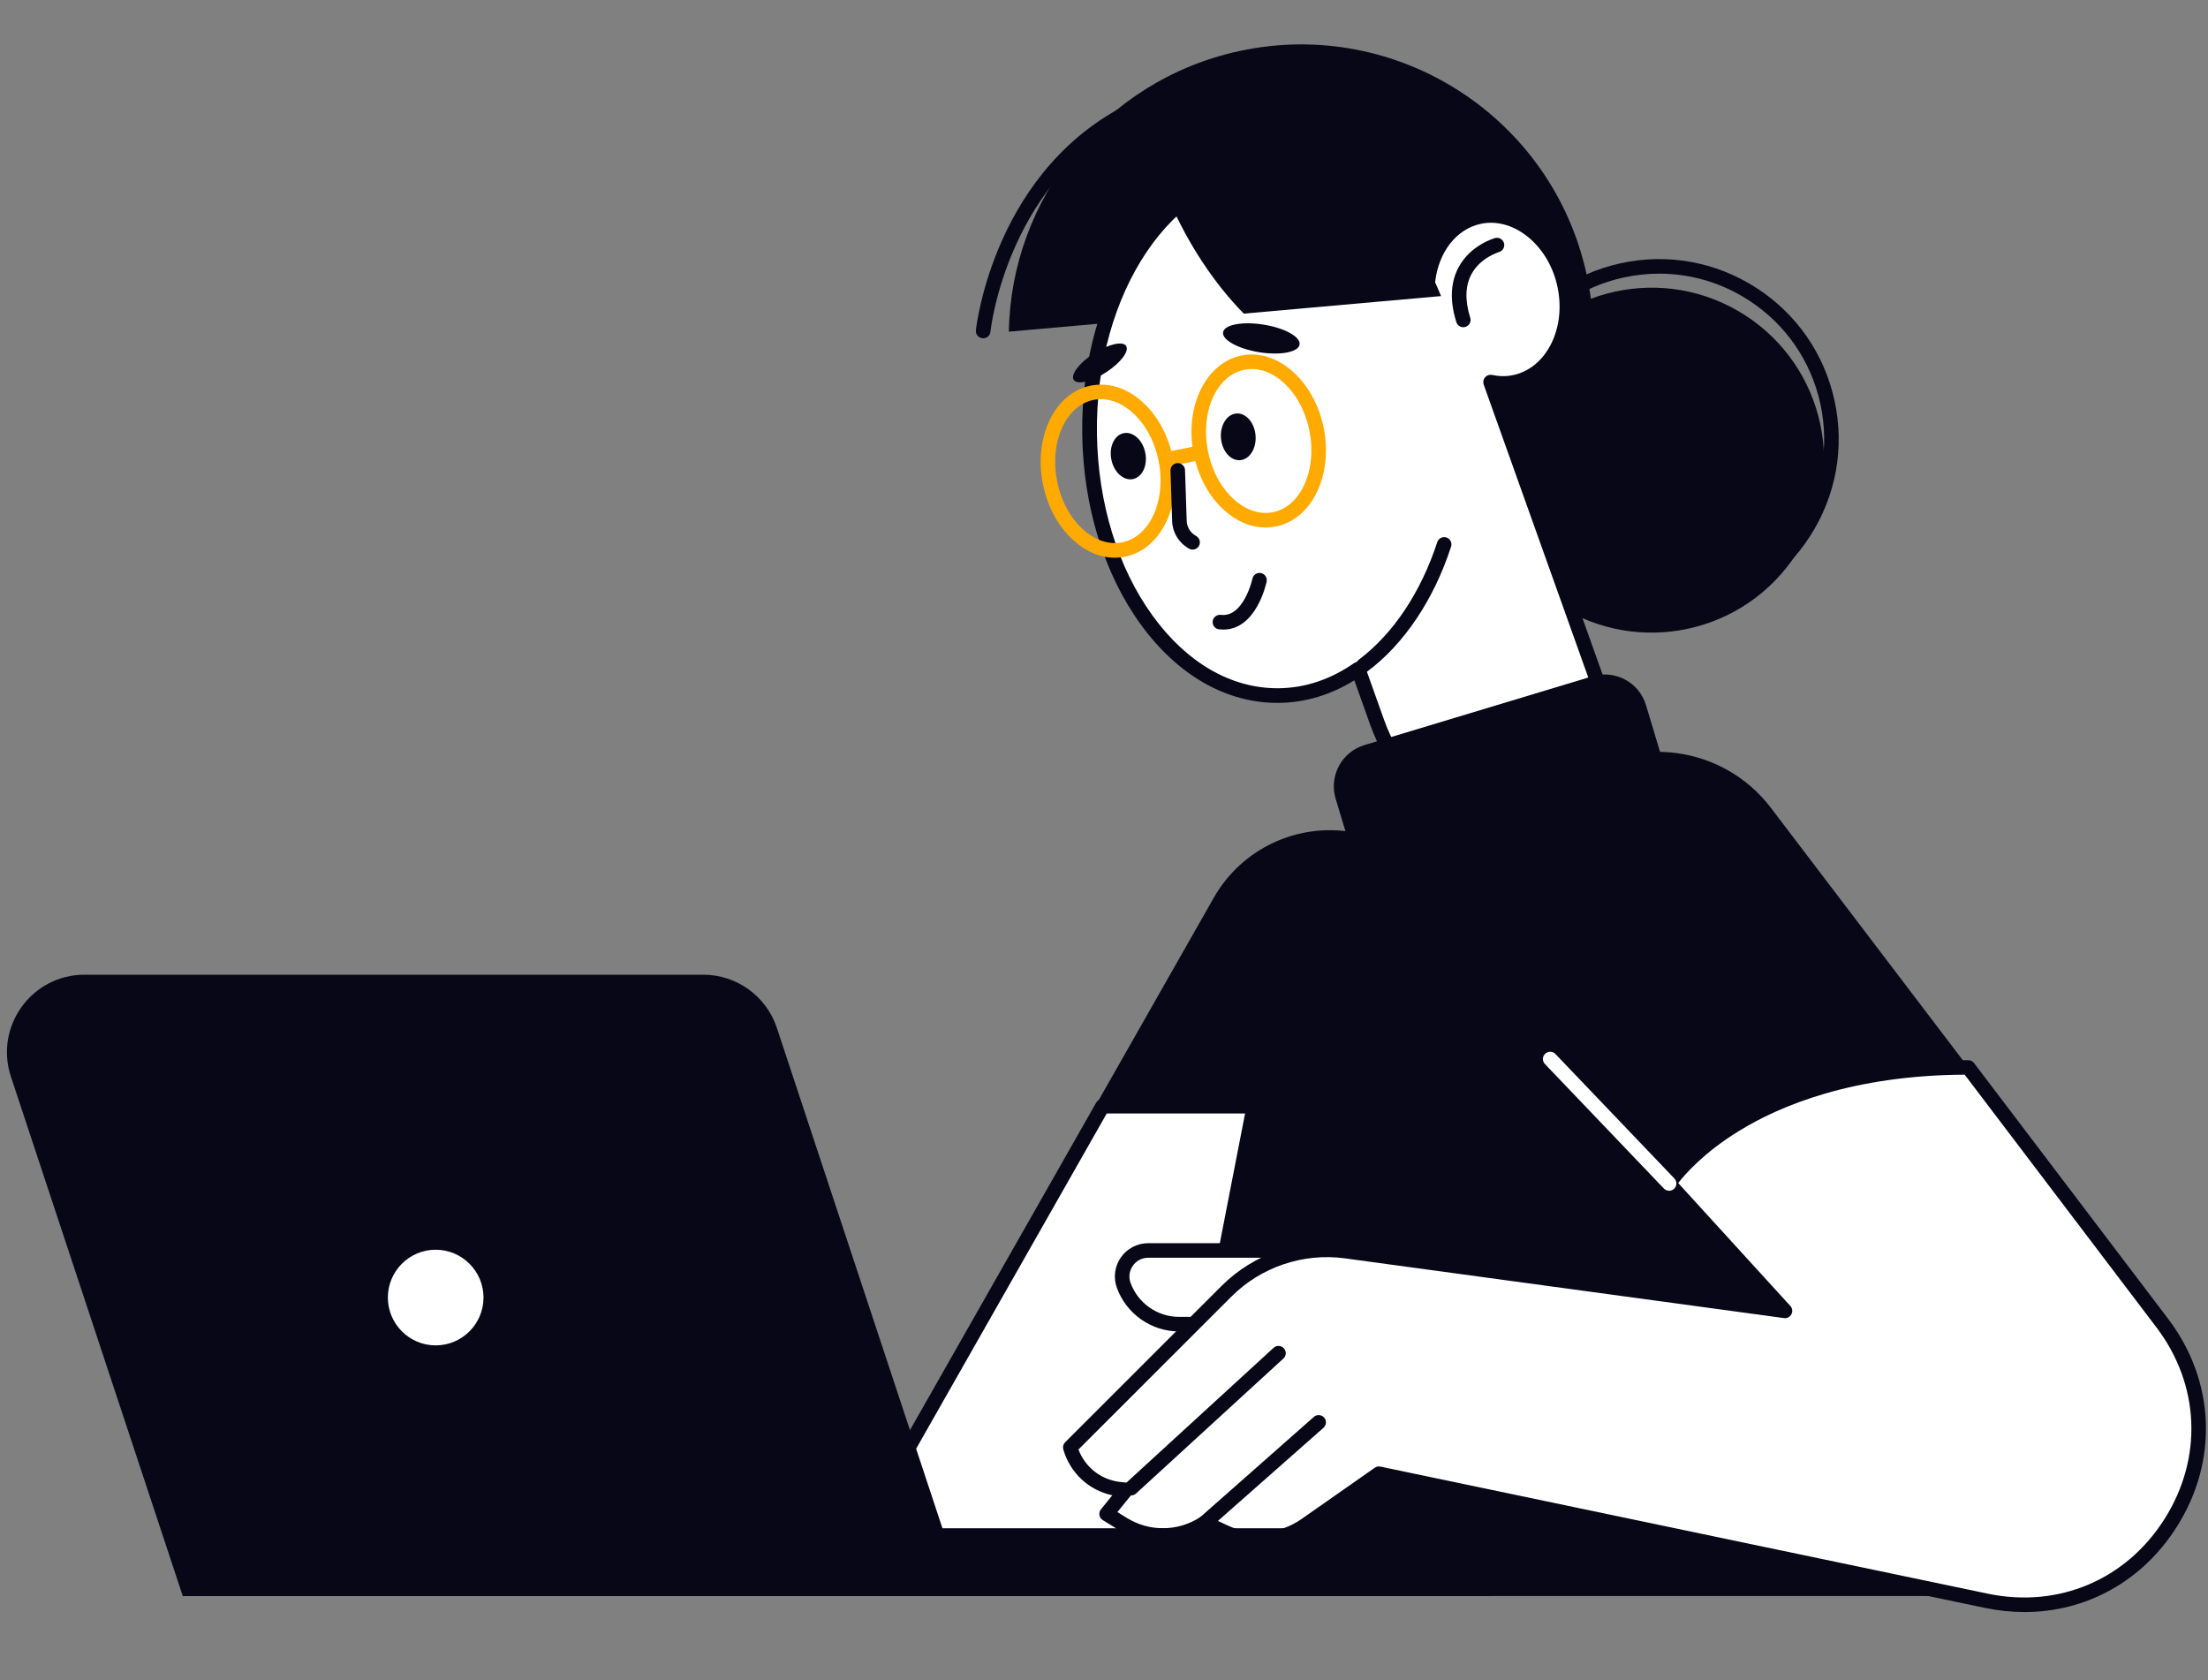
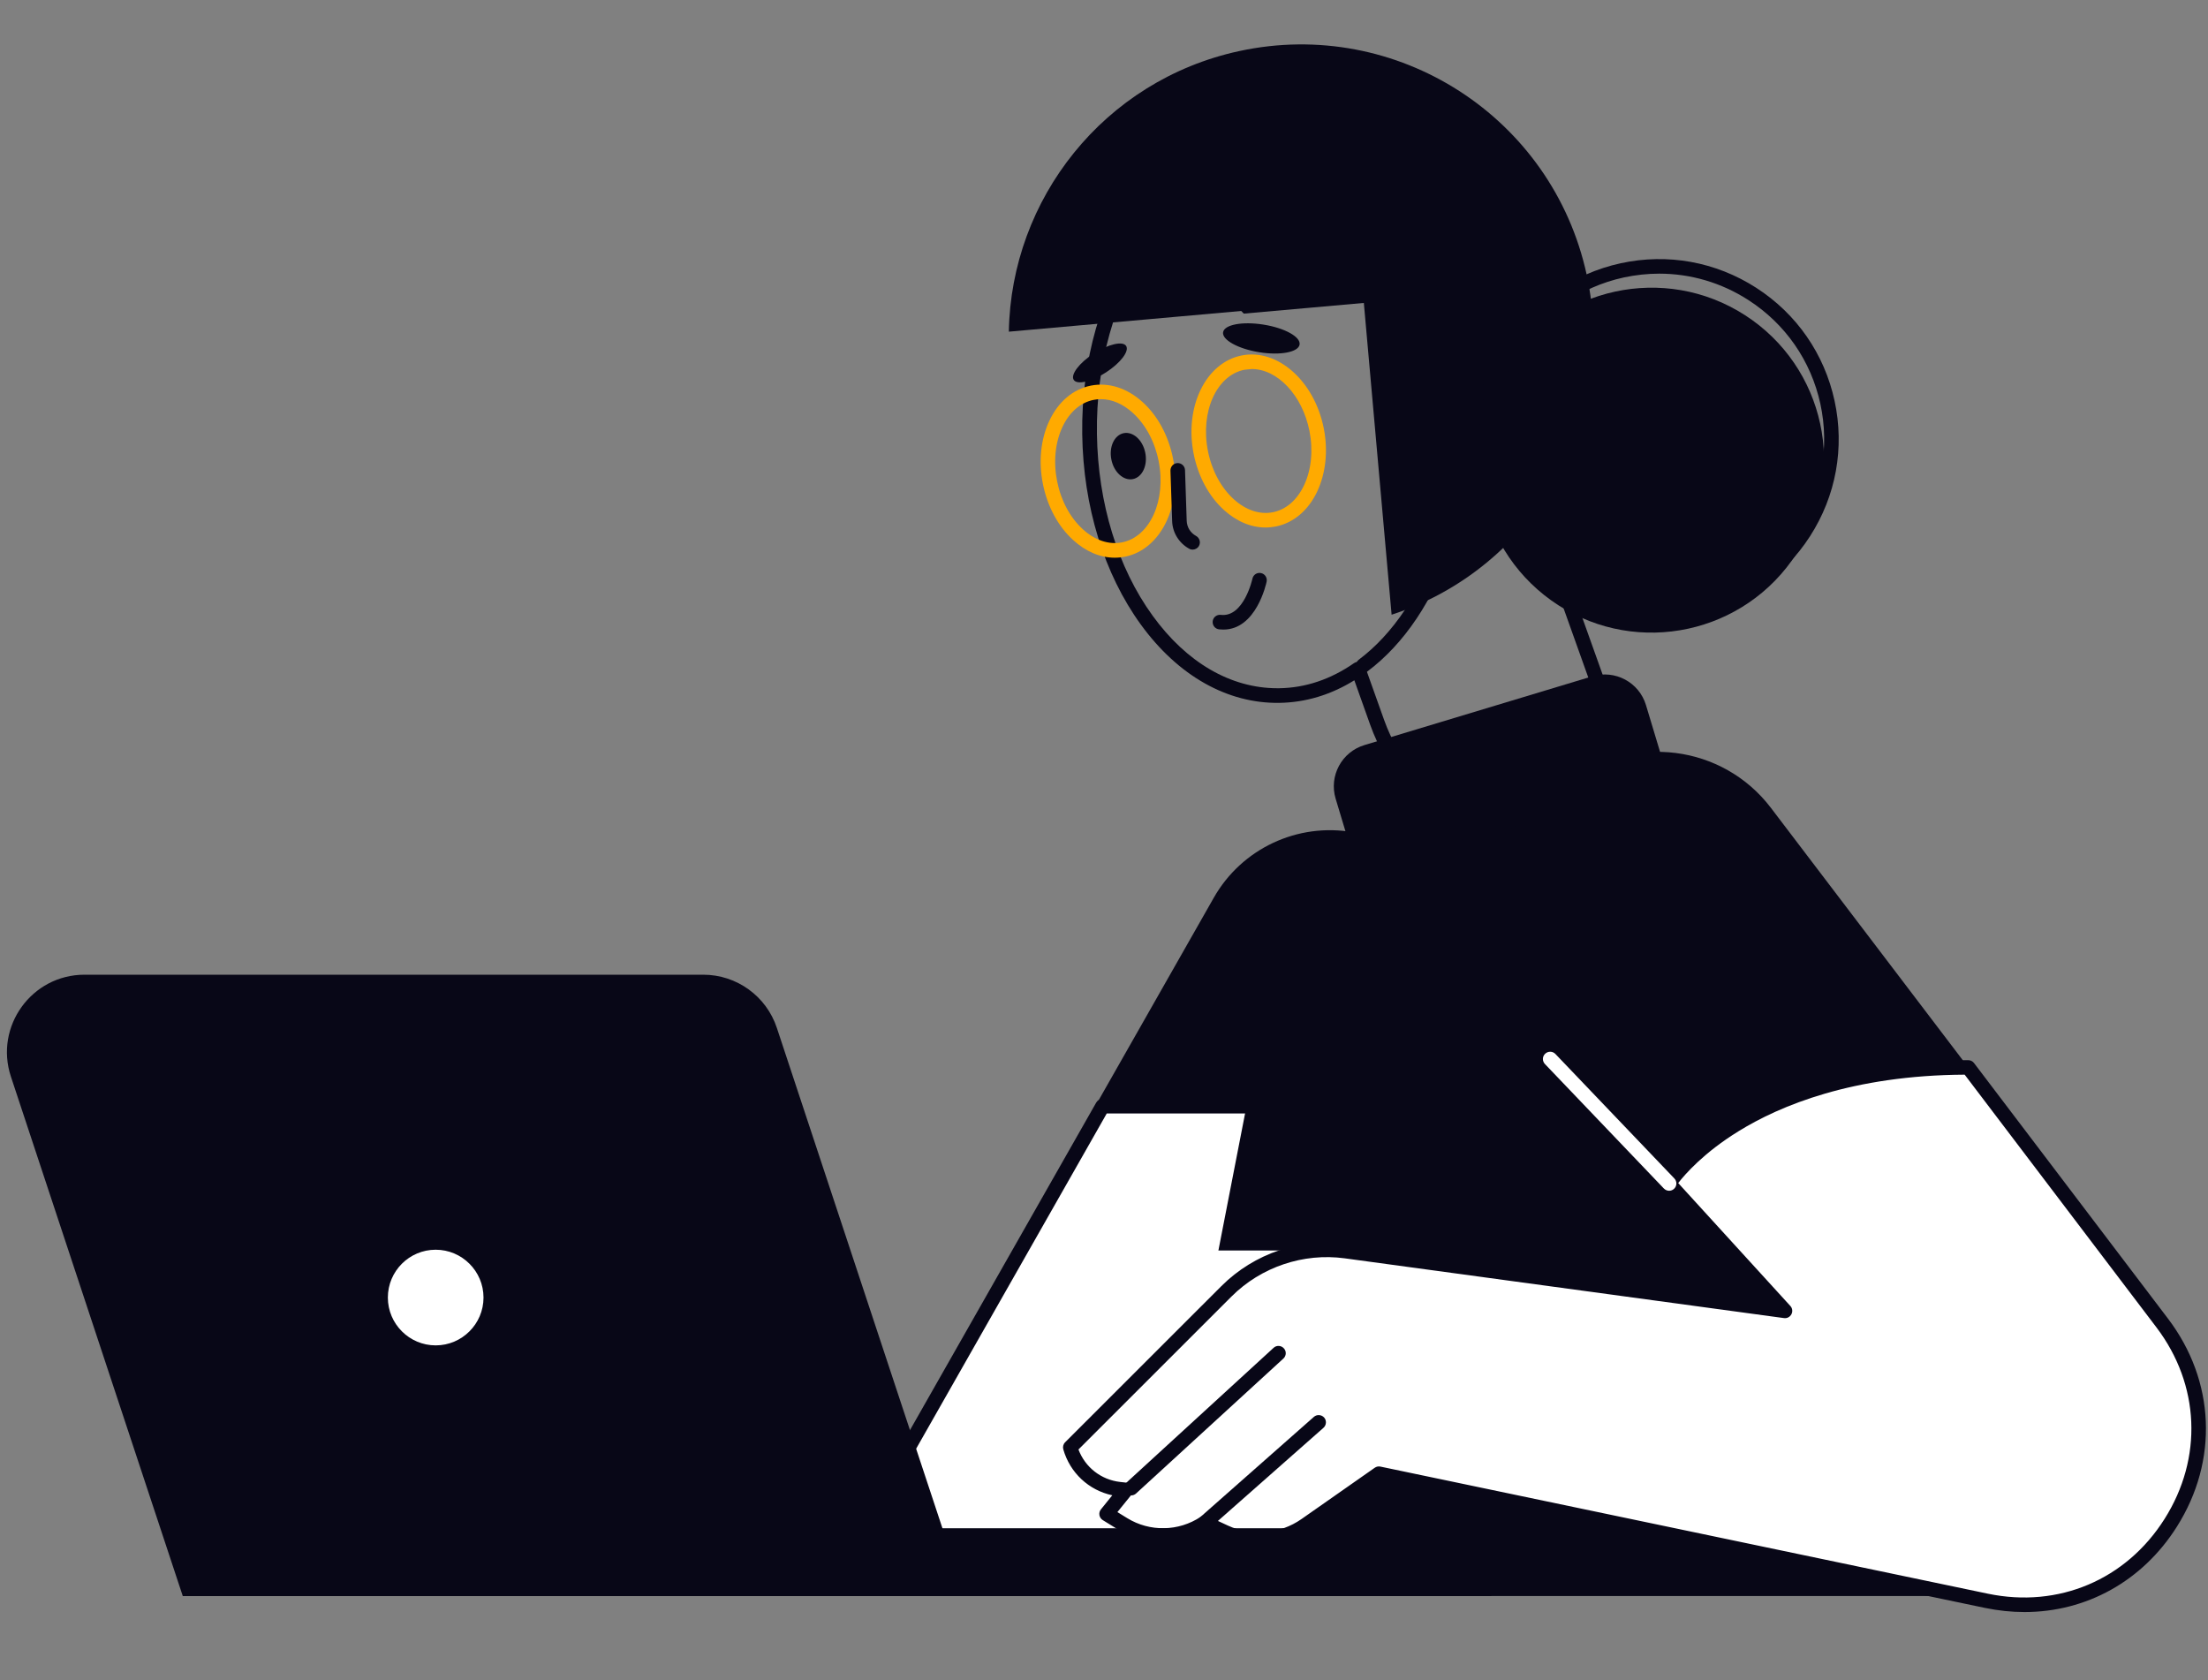
<svg xmlns="http://www.w3.org/2000/svg" width="1271" zoomAndPan="magnify" viewBox="0 0 953.25 725.25" height="967" preserveAspectRatio="xMidYMid meet">
  <rect x="0" y="0" width="953.25" height="725.25" fill="#808080" stroke="none" />
  <defs>
    <clipPath id="5de0085a89">
      <path d="M 0.117 17.57 L 952.383 17.57 L 952.383 696.367 L 0.117 696.367 Z M 0.117 17.57 " clip-rule="nonzero" />
    </clipPath>
    <clipPath id="78b2bd94e6">
      <path d="M 435 2.141 L 688 2.141 L 688 249 L 435 249 Z M 435 2.141 " clip-rule="nonzero" />
    </clipPath>
    <clipPath id="8c7a186a75">
      <path d="M 458 440 L 952.375 440 L 952.375 678.895 L 458 678.895 Z M 458 440 " clip-rule="nonzero" />
    </clipPath>
    <clipPath id="e40130d809">
      <path d="M 2.984 403 L 417 403 L 417 673 L 2.984 673 Z M 2.984 403 " clip-rule="nonzero" />
    </clipPath>
    <clipPath id="a2dfd96369">
      <rect x="0" width="953" y="0" height="680" />
    </clipPath>
  </defs>
  <g clip-path="url(#5de0085a89)">
    <g transform="matrix(1, 0, 0, 1, 0, 17)">
      <g clip-path="url(#a2dfd96369)">
        <path fill="#080717" d="M 666.449 357.027 L 584.297 342.289 C 560.258 337.984 536.09 349.297 524.02 370.543 L 362.324 654.883 L 621.352 654.883 Z M 666.449 357.027 " fill-opacity="1" fill-rule="nonzero" />
        <path fill="#ffffff" d="M 624.492 654.883 L 365.465 654.883 L 475.996 460.516 L 653.906 460.516 Z M 624.492 654.883 " fill-opacity="1" fill-rule="nonzero" />
        <path fill="#080717" d="M 365.465 658.027 L 624.492 658.027 C 626.031 658.027 627.352 656.895 627.602 655.355 L 657.02 460.984 C 657.145 460.074 656.895 459.164 656.297 458.473 C 655.699 457.781 654.82 457.371 653.906 457.371 L 475.996 457.371 C 474.863 457.371 473.828 457.969 473.262 458.973 L 362.73 653.344 C 362.164 654.316 362.195 655.512 362.73 656.484 C 363.297 657.43 364.336 658.027 365.465 658.027 Z M 621.789 651.742 L 370.871 651.742 L 477.82 463.656 L 650.262 463.656 Z M 621.789 651.742 " fill-opacity="1" fill-rule="nonzero" />
        <g clip-path="url(#78b2bd94e6)">
          <path fill="#080717" d="M 588.695 112.539 L 435.547 126.18 C 436.492 68.922 476.562 17.727 534.953 5.062 C 603.059 -9.707 670.25 33.535 685.02 101.637 C 698.879 165.523 661.668 228.594 600.793 248.363 Z M 588.695 112.539 " fill-opacity="1" fill-rule="nonzero" />
        </g>
        <path fill="#080717" d="M 672.75 244.246 C 638.172 221.992 628.184 175.926 650.438 141.352 C 672.691 106.777 718.762 96.789 753.336 119.039 C 787.914 141.293 797.902 187.359 775.648 221.934 C 753.398 256.508 707.328 266.496 672.75 244.246 Z M 672.75 244.246 " fill-opacity="1" fill-rule="nonzero" />
        <path fill="#080717" d="M 716.164 250.09 C 721.602 250.09 727.102 249.523 732.633 248.332 C 752.902 243.93 770.219 231.926 781.438 214.484 C 792.66 197.043 796.43 176.301 792.031 156.031 C 787.629 135.762 775.625 118.445 758.184 107.227 C 740.742 96.008 720 92.238 699.727 96.637 C 657.898 105.719 631.246 147.109 640.328 188.934 C 648.188 225.23 680.43 250.09 716.164 250.09 Z M 716.32 101.133 C 729.867 101.133 743.129 104.996 754.789 112.508 C 770.816 122.816 781.848 138.75 785.902 157.352 C 789.926 175.957 786.5 195.031 776.16 211.059 C 765.852 227.086 749.918 238.117 731.312 242.172 C 692.875 250.5 654.816 226.02 646.488 187.582 C 638.16 149.148 662.645 111.094 701.078 102.766 C 706.141 101.695 711.23 101.133 716.32 101.133 Z M 716.32 101.133 " fill-opacity="1" fill-rule="nonzero" />
-         <path fill="#ffffff" d="M 548.938 55.344 C 576.594 54.934 601.23 74.449 616.098 104.492 L 616.41 104.367 C 618.012 90.445 626.5 79.102 638.695 76.555 C 654.062 73.32 670.371 85.859 675.055 104.555 C 680.113 124.793 670.5 144.434 654.031 148.02 C 650.512 148.773 646.961 148.711 643.535 147.988 L 694.195 290 C 700.262 306.969 692.09 325.699 675.559 332.836 L 667.922 336.133 C 639.855 348.234 606.98 329.723 594.504 294.777 L 586.336 271.867 C 576.059 279 564.492 283.086 552.234 283.273 C 507.953 283.902 471.309 233.434 470.398 170.488 C 469.488 107.512 504.625 55.973 548.938 55.344 Z M 548.938 55.344 " fill-opacity="1" fill-rule="nonzero" />
        <path fill="#080717" d="M 650.043 342.922 C 656.609 342.922 663.055 341.602 669.148 338.992 L 676.785 335.695 C 694.793 327.934 703.719 307.379 697.152 288.934 L 648.125 151.664 C 650.324 151.727 652.492 151.539 654.629 151.066 C 662.332 149.402 669.023 144.469 673.551 137.207 C 679.363 127.812 681.031 115.652 678.043 103.773 C 672.953 83.5 655.008 69.895 638.004 73.477 C 627.191 75.738 618.707 84.191 615 95.852 C 598.848 68.008 574.582 51.793 548.875 52.203 C 502.93 52.863 466.285 105.941 467.227 170.52 C 467.668 201.602 476.656 230.73 492.496 252.574 C 508.586 274.727 529.863 286.734 552.27 286.418 C 563.586 286.262 574.488 282.992 584.703 276.676 L 591.523 295.816 C 598.594 315.613 612.328 331.168 629.203 338.523 C 636.023 341.445 643.098 342.922 650.043 342.922 Z M 643.504 144.812 C 642.594 144.812 641.746 145.191 641.148 145.883 C 640.395 146.73 640.176 147.926 640.551 149.023 L 691.273 291.07 C 696.742 306.438 689.328 323.5 674.367 329.941 L 666.73 333.242 C 655.762 337.957 643.348 337.801 631.781 332.738 C 616.477 326.078 604 311.844 597.527 293.711 L 589.355 270.801 C 589.039 269.887 588.285 269.164 587.344 268.852 C 586.402 268.539 585.395 268.695 584.578 269.262 C 574.426 276.301 563.551 279.945 552.238 280.102 C 551.988 280.102 551.703 280.102 551.453 280.102 C 531.371 280.102 512.293 269.039 497.648 248.832 C 482.562 228.062 474.016 200.188 473.574 170.395 C 472.695 109.301 506.543 59.086 549.035 58.457 C 574.363 57.953 598.469 75.801 613.332 105.844 C 614.09 107.355 615.848 108.016 617.387 107.355 L 617.703 107.227 C 618.738 106.789 619.461 105.812 619.59 104.715 C 621.098 91.672 628.859 81.805 639.387 79.605 C 653.152 76.715 667.766 88.246 672.043 105.281 C 674.617 115.492 673.234 125.926 668.301 133.879 C 664.688 139.691 659.406 143.59 653.375 144.906 C 650.418 145.535 647.34 145.535 644.195 144.844 C 643.945 144.812 643.727 144.812 643.504 144.812 Z M 643.504 144.812 " fill-opacity="1" fill-rule="nonzero" />
        <path fill="#080717" d="M 588.508 273.441 C 589.168 273.441 589.824 273.25 590.391 272.812 C 606.199 260.996 619.023 241.855 626.469 218.98 C 627.004 217.312 626.094 215.555 624.461 215.02 C 622.793 214.484 621.035 215.395 620.5 217.031 C 613.43 238.715 601.391 256.723 586.621 267.781 C 585.238 268.82 584.953 270.801 585.992 272.184 C 586.59 273.031 587.531 273.441 588.508 273.441 Z M 588.508 273.441 " fill-opacity="1" fill-rule="nonzero" />
        <path fill="#080717" d="M 486.18 132.336 C 487.625 134.598 483.758 139.688 477.504 143.742 C 471.25 147.797 464.996 149.242 463.551 146.98 C 462.105 144.719 465.969 139.625 472.223 135.574 C 478.48 131.551 484.734 130.105 486.18 132.336 Z M 486.18 132.336 " fill-opacity="1" fill-rule="nonzero" />
        <path fill="#080717" d="M 561.07 131.742 C 560.535 135.043 552.711 136.52 543.598 135.043 C 534.48 133.566 527.504 129.699 528.039 126.43 C 528.574 123.133 536.398 121.656 545.512 123.133 C 554.629 124.578 561.605 128.441 561.07 131.742 Z M 561.07 131.742 " fill-opacity="1" fill-rule="nonzero" />
        <path fill="#080717" d="M 528.168 254.777 C 542.344 254.777 546.648 234.977 546.836 234.098 C 547.184 232.398 546.113 230.734 544.418 230.391 C 542.719 230.012 541.055 231.113 540.707 232.809 C 540.676 232.965 536.969 249.621 527.039 248.426 C 525.309 248.238 523.738 249.465 523.547 251.191 C 523.359 252.922 524.586 254.492 526.312 254.68 C 526.941 254.742 527.57 254.777 528.168 254.777 Z M 528.168 254.777 " fill-opacity="1" fill-rule="nonzero" />
        <path fill="#080717" d="M 631.754 124.262 C 632.066 124.262 632.383 124.199 632.695 124.102 C 634.363 123.57 635.273 121.809 634.738 120.176 C 632.383 112.664 632.57 106.316 635.305 101.289 C 639.172 94.156 647.059 91.859 647.121 91.828 C 648.785 91.355 649.762 89.629 649.32 87.965 C 648.852 86.297 647.152 85.324 645.457 85.762 C 645.047 85.891 634.992 88.719 629.805 98.207 C 626.191 104.809 625.844 112.82 628.738 122.059 C 629.176 123.41 630.434 124.262 631.754 124.262 Z M 631.754 124.262 " fill-opacity="1" fill-rule="nonzero" />
        <path fill="#080717" d="M 494.445 178.438 C 495.547 183.906 493.16 188.996 489.105 189.816 C 485.051 190.633 480.871 186.828 479.801 181.359 C 478.703 175.895 481.09 170.801 485.145 169.984 C 489.199 169.199 493.348 172.969 494.445 178.438 Z M 494.445 178.438 " fill-opacity="1" fill-rule="nonzero" />
-         <path fill="#080717" d="M 542.055 170.957 C 542.527 176.52 539.543 181.297 535.426 181.645 C 531.309 181.988 527.602 177.746 527.129 172.184 C 526.656 166.621 529.641 161.844 533.758 161.5 C 537.875 161.152 541.586 165.395 542.055 170.957 Z M 542.055 170.957 " fill-opacity="1" fill-rule="nonzero" />
        <path fill="#080717" d="M 536.969 118.387 C 524.273 105.41 512.988 88.629 504.441 68.797 C 504.125 68.074 503.844 67.352 503.562 66.629 C 516.195 54.09 531.344 46.801 547.812 46.77 C 578.859 46.738 606.613 72.508 622.137 110.812 Z M 536.969 118.387 " fill-opacity="1" fill-rule="nonzero" />
-         <path fill="#080717" d="M 424.484 129.043 C 426.09 129.043 427.441 127.816 427.598 126.211 C 427.66 125.555 434.922 58.648 493.031 32 C 494.602 31.273 495.293 29.422 494.57 27.82 C 493.848 26.246 491.992 25.555 490.391 26.277 C 428.949 54.469 421.406 124.895 421.312 125.586 C 421.156 127.312 422.41 128.852 424.141 129.008 C 424.297 129.043 424.391 129.043 424.484 129.043 Z M 424.484 129.043 " fill-opacity="1" fill-rule="nonzero" />
-         <path fill="#ffaa00" d="M 546.363 210.715 C 547.844 210.715 549.32 210.559 550.797 210.277 C 558.465 208.734 564.844 203.332 568.711 195.098 C 572.418 187.148 573.426 177.438 571.477 167.758 C 567.391 147.395 551.488 133.344 536.027 136.457 C 520.531 139.566 511.262 158.645 515.348 179.008 C 517.293 188.688 521.914 197.297 528.422 203.172 C 533.855 208.109 540.109 210.715 546.363 210.715 Z M 540.426 142.301 C 551.457 142.301 562.234 153.52 565.316 168.98 C 566.98 177.375 566.164 185.699 563.023 192.426 C 560.004 198.836 555.227 202.984 549.57 204.117 C 543.914 205.246 537.879 203.27 532.633 198.492 C 527.133 193.496 523.172 186.109 521.508 177.75 C 518.113 160.781 525.184 145.035 537.25 142.617 C 538.289 142.395 539.355 142.301 540.426 142.301 Z M 540.426 142.301 " fill-opacity="1" fill-rule="nonzero" />
+         <path fill="#ffaa00" d="M 546.363 210.715 C 547.844 210.715 549.32 210.559 550.797 210.277 C 558.465 208.734 564.844 203.332 568.711 195.098 C 572.418 187.148 573.426 177.438 571.477 167.758 C 567.391 147.395 551.488 133.344 536.027 136.457 C 520.531 139.566 511.262 158.645 515.348 179.008 C 517.293 188.688 521.914 197.297 528.422 203.172 C 533.855 208.109 540.109 210.715 546.363 210.715 Z M 540.426 142.301 C 551.457 142.301 562.234 153.52 565.316 168.98 C 566.98 177.375 566.164 185.699 563.023 192.426 C 560.004 198.836 555.227 202.984 549.57 204.117 C 543.914 205.246 537.879 203.27 532.633 198.492 C 527.133 193.496 523.172 186.109 521.508 177.75 C 518.113 160.781 525.184 145.035 537.25 142.617 Z M 540.426 142.301 " fill-opacity="1" fill-rule="nonzero" />
        <path fill="#ffaa00" d="M 481.277 223.754 C 482.758 223.754 484.234 223.598 485.711 223.316 C 501.203 220.203 510.477 201.129 506.391 180.766 C 504.441 171.086 499.82 162.477 493.316 156.598 C 486.559 150.469 478.609 147.957 470.938 149.465 C 463.27 151.004 456.891 156.41 453.027 164.645 C 449.285 172.594 448.312 182.305 450.262 191.984 C 452.207 201.664 456.828 210.273 463.332 216.148 C 468.801 221.148 475.023 223.754 481.277 223.754 Z M 475.309 155.309 C 480.023 155.309 484.797 157.352 489.074 161.25 C 494.574 166.246 498.531 173.633 500.199 181.988 C 503.594 198.961 496.52 214.703 484.453 217.125 C 478.797 218.254 472.762 216.277 467.512 211.5 C 462.016 206.504 458.055 199.117 456.387 190.758 C 454.723 182.367 455.539 174.039 458.684 167.312 C 461.699 160.902 466.477 156.754 472.133 155.625 C 473.203 155.402 474.238 155.309 475.309 155.309 Z M 475.309 155.309 " fill-opacity="1" fill-rule="nonzero" />
-         <path fill="#ffaa00" d="M 506.453 183.91 C 506.641 183.91 506.859 183.879 507.082 183.848 L 516.445 181.961 C 518.145 181.613 519.242 179.949 518.898 178.254 C 518.551 176.555 516.918 175.457 515.188 175.801 L 505.824 177.688 C 504.125 178.031 503.027 179.699 503.371 181.395 C 503.656 182.871 504.977 183.91 506.453 183.91 Z M 506.453 183.91 " fill-opacity="1" fill-rule="nonzero" />
        <path fill="#080717" d="M 514.875 220.266 C 515.977 220.266 517.074 219.668 517.641 218.633 C 518.457 217.094 517.891 215.207 516.383 214.359 C 513.934 213.039 512.422 210.586 512.328 207.789 L 511.605 185.949 C 511.543 184.219 510.129 182.867 508.371 182.902 C 506.641 182.965 505.289 184.41 505.32 186.137 L 506.043 207.977 C 506.199 212.914 509.027 217.469 513.367 219.855 C 513.836 220.141 514.371 220.266 514.875 220.266 Z M 514.875 220.266 " fill-opacity="1" fill-rule="nonzero" />
        <path fill="#080717" d="M 609.785 373.473 L 708.215 343.773 C 718.02 340.82 723.582 330.449 720.629 320.645 L 710.605 287.363 C 707.648 277.559 697.277 271.996 687.473 274.949 L 589.043 304.648 C 579.238 307.602 573.676 317.973 576.629 327.777 L 586.656 361.059 C 589.609 370.895 599.98 376.426 609.785 373.473 Z M 609.785 373.473 " fill-opacity="1" fill-rule="nonzero" />
        <path fill="#080717" d="M 845.902 563.531 C 847.41 563.531 848.762 562.43 849.012 560.859 C 849.262 559.133 848.102 557.527 846.371 557.277 L 771.199 545.711 C 769.5 545.461 767.867 546.625 767.613 548.352 C 767.363 550.082 768.527 551.684 770.254 551.934 L 845.43 563.5 C 845.586 563.5 845.742 563.531 845.902 563.531 Z M 845.902 563.531 " fill-opacity="1" fill-rule="nonzero" />
        <path fill="#080717" d="M 849.734 443.766 L 764.566 331.766 C 743.762 304.426 704.57 299.492 677.637 320.828 L 637.852 352.383 L 620.504 333.965 L 619.715 333.965 C 586.781 333.965 558.434 357.219 551.961 389.496 L 496.992 671.98 L 882.703 671.98 Z M 849.734 443.766 " fill-opacity="1" fill-rule="nonzero" />
        <path fill="#ffffff" d="M 518.238 554.613 L 509.027 554.613 C 498.375 554.613 488.82 547.949 485.176 537.926 C 482.504 530.57 487.941 522.809 495.766 522.809 L 573.172 522.809 Z M 518.238 554.613 " fill-opacity="1" fill-rule="nonzero" />
-         <path fill="#080717" d="M 508.996 557.754 L 518.207 557.754 C 519.934 557.754 521.348 556.34 521.348 554.613 C 521.348 552.883 519.934 551.469 518.207 551.469 L 508.996 551.469 C 499.695 551.469 491.305 545.594 488.098 536.824 C 487.188 534.312 487.531 531.609 489.074 529.41 C 490.613 527.211 493.031 525.953 495.703 525.953 L 573.109 525.953 C 574.84 525.953 576.254 524.539 576.254 522.809 C 576.254 521.082 574.84 519.668 573.109 519.668 L 495.703 519.668 C 491.02 519.668 486.59 521.961 483.918 525.797 C 481.215 529.629 480.586 534.562 482.191 538.961 C 486.309 550.215 497.055 557.754 508.996 557.754 Z M 508.996 557.754 " fill-opacity="1" fill-rule="nonzero" />
        <path fill="#ffffff" d="M 849.73 443.77 L 933.453 554.074 C 975.82 609.887 926.195 688.359 857.59 674.027 L 595.293 619.156 L 563.648 641.312 C 553.402 648.477 540.109 649.672 528.762 644.395 L 520.09 640.371 C 509.527 647.41 495.797 647.66 484.984 641 L 477.691 636.504 L 486.117 626.102 L 483.285 625.789 C 473.199 624.656 464.777 617.555 462.012 607.781 L 529.484 540.344 C 543 526.828 562.043 520.418 580.965 522.996 L 770.66 548.797 L 720.535 493.863 C 720.598 493.895 752.402 443.77 849.73 443.77 Z M 849.73 443.77 " fill-opacity="1" fill-rule="nonzero" />
        <g clip-path="url(#8c7a186a75)">
          <path fill="#080717" d="M 874.027 678.898 C 900.648 678.898 924.91 665.637 939.805 642.066 C 957.844 613.531 956.367 579.09 935.973 552.223 L 852.25 441.918 C 851.652 441.129 850.738 440.66 849.734 440.66 C 751.805 440.66 719.277 490.125 717.926 492.23 C 717.172 493.422 717.297 494.996 718.273 496.031 L 762.555 544.523 L 581.469 519.914 C 561.703 517.211 541.461 524.031 527.32 538.172 L 459.844 605.613 C 459.027 606.43 458.746 607.594 459.059 608.691 C 461.949 618.812 470.09 626.355 480.211 628.492 L 475.309 634.559 C 474.742 635.25 474.492 636.16 474.648 637.07 C 474.805 637.949 475.34 638.738 476.094 639.207 L 483.383 643.703 C 494.699 650.68 509.027 650.711 520.375 643.953 L 527.477 647.254 C 539.797 652.973 554.348 651.684 565.473 643.891 L 595.988 622.52 L 856.93 677.105 C 862.715 678.301 868.402 678.898 874.027 678.898 Z M 848.195 446.914 L 930.973 555.992 C 949.77 580.754 951.117 612.434 934.492 638.703 C 917.898 664.977 888.672 677.328 858.25 670.98 L 595.957 616.109 C 595.109 615.922 594.23 616.109 593.508 616.613 L 561.859 638.77 C 552.555 645.273 540.395 646.34 530.117 641.566 L 521.441 637.543 C 520.438 637.07 519.273 637.164 518.363 637.793 C 508.84 644.141 496.395 644.363 486.652 638.359 L 482.41 635.75 L 488.57 628.145 C 489.293 627.266 489.48 626.039 489.043 624.973 C 488.602 623.902 487.629 623.18 486.465 623.055 L 483.637 622.742 C 475.371 621.828 468.488 616.395 465.598 608.727 L 531.688 542.668 C 544.418 529.941 562.707 523.781 580.527 526.199 L 770.191 552 C 771.512 552.191 772.77 551.531 773.398 550.336 C 774.023 549.172 773.836 547.727 772.926 546.754 L 724.527 493.707 C 727.543 489.809 735.684 480.508 750.582 471.332 C 768.492 460.27 799.797 447.195 848.195 446.914 Z M 848.195 446.914 " fill-opacity="1" fill-rule="nonzero" />
        </g>
        <path fill="#080717" d="M 520.156 643.512 C 520.879 643.512 521.633 643.262 522.23 642.727 L 571.383 599.359 C 572.668 598.195 572.797 596.219 571.664 594.93 C 570.5 593.641 568.52 593.516 567.234 594.645 L 518.082 638.012 C 516.793 639.176 516.668 641.156 517.797 642.445 C 518.426 643.137 519.273 643.512 520.156 643.512 Z M 520.156 643.512 " fill-opacity="1" fill-rule="nonzero" />
        <path fill="#080717" d="M 488.352 628.551 C 489.105 628.551 489.863 628.27 490.457 627.734 L 554.066 569.469 C 555.355 568.309 555.449 566.297 554.258 565.039 C 553.094 563.75 551.082 563.656 549.824 564.852 L 486.215 623.113 C 484.926 624.277 484.863 626.289 486.027 627.547 C 486.656 628.207 487.504 628.551 488.352 628.551 Z M 488.352 628.551 " fill-opacity="1" fill-rule="nonzero" />
        <path fill="#ffffff" d="M 720.602 497.035 C 721.387 497.035 722.172 496.75 722.77 496.152 C 724.027 494.961 724.059 492.98 722.863 491.723 L 671.512 437.988 C 670.316 436.73 668.336 436.699 667.078 437.895 C 665.82 439.09 665.789 441.066 666.984 442.324 L 718.336 496.059 C 718.965 496.688 719.781 497.035 720.602 497.035 Z M 720.602 497.035 " fill-opacity="1" fill-rule="nonzero" />
        <path fill="#080717" d="M 272.477 672.012 L 643.824 672.012 L 643.824 665.195 C 643.824 652.781 633.766 642.723 621.352 642.723 L 272.477 642.723 Z M 272.477 672.012 " fill-opacity="1" fill-rule="nonzero" />
        <g clip-path="url(#e40130d809)">
          <path fill="#080717" d="M 416.57 672.016 L 78.914 672.016 L 4.711 447.762 C -2.453 426.109 13.668 403.766 36.484 403.766 L 303.621 403.766 C 318.043 403.766 330.867 413.035 335.391 426.738 Z M 416.57 672.016 " fill-opacity="1" fill-rule="nonzero" />
        </g>
        <path fill="#ffffff" d="M 171.289 559.934 C 161.996 550.645 161.996 535.582 171.289 526.293 C 180.578 517.004 195.641 517.004 204.934 526.293 C 214.223 535.582 214.223 550.645 204.934 559.934 C 195.645 569.227 180.578 569.227 171.289 559.934 Z M 171.289 559.934 " fill-opacity="1" fill-rule="nonzero" />
        <path fill="#080717" d="M 188.094 570.035 C 202.93 570.035 215.027 557.969 215.027 543.105 C 215.027 528.27 202.961 516.172 188.094 516.172 C 173.262 516.172 161.16 528.238 161.16 543.105 C 161.16 557.969 173.262 570.035 188.094 570.035 Z M 188.094 522.488 C 199.473 522.488 208.742 531.758 208.742 543.137 C 208.742 554.512 199.473 563.781 188.094 563.781 C 176.719 563.781 167.449 554.512 167.449 543.137 C 167.449 531.727 176.719 522.488 188.094 522.488 Z M 188.094 522.488 " fill-opacity="1" fill-rule="nonzero" />
      </g>
    </g>
  </g>
</svg>